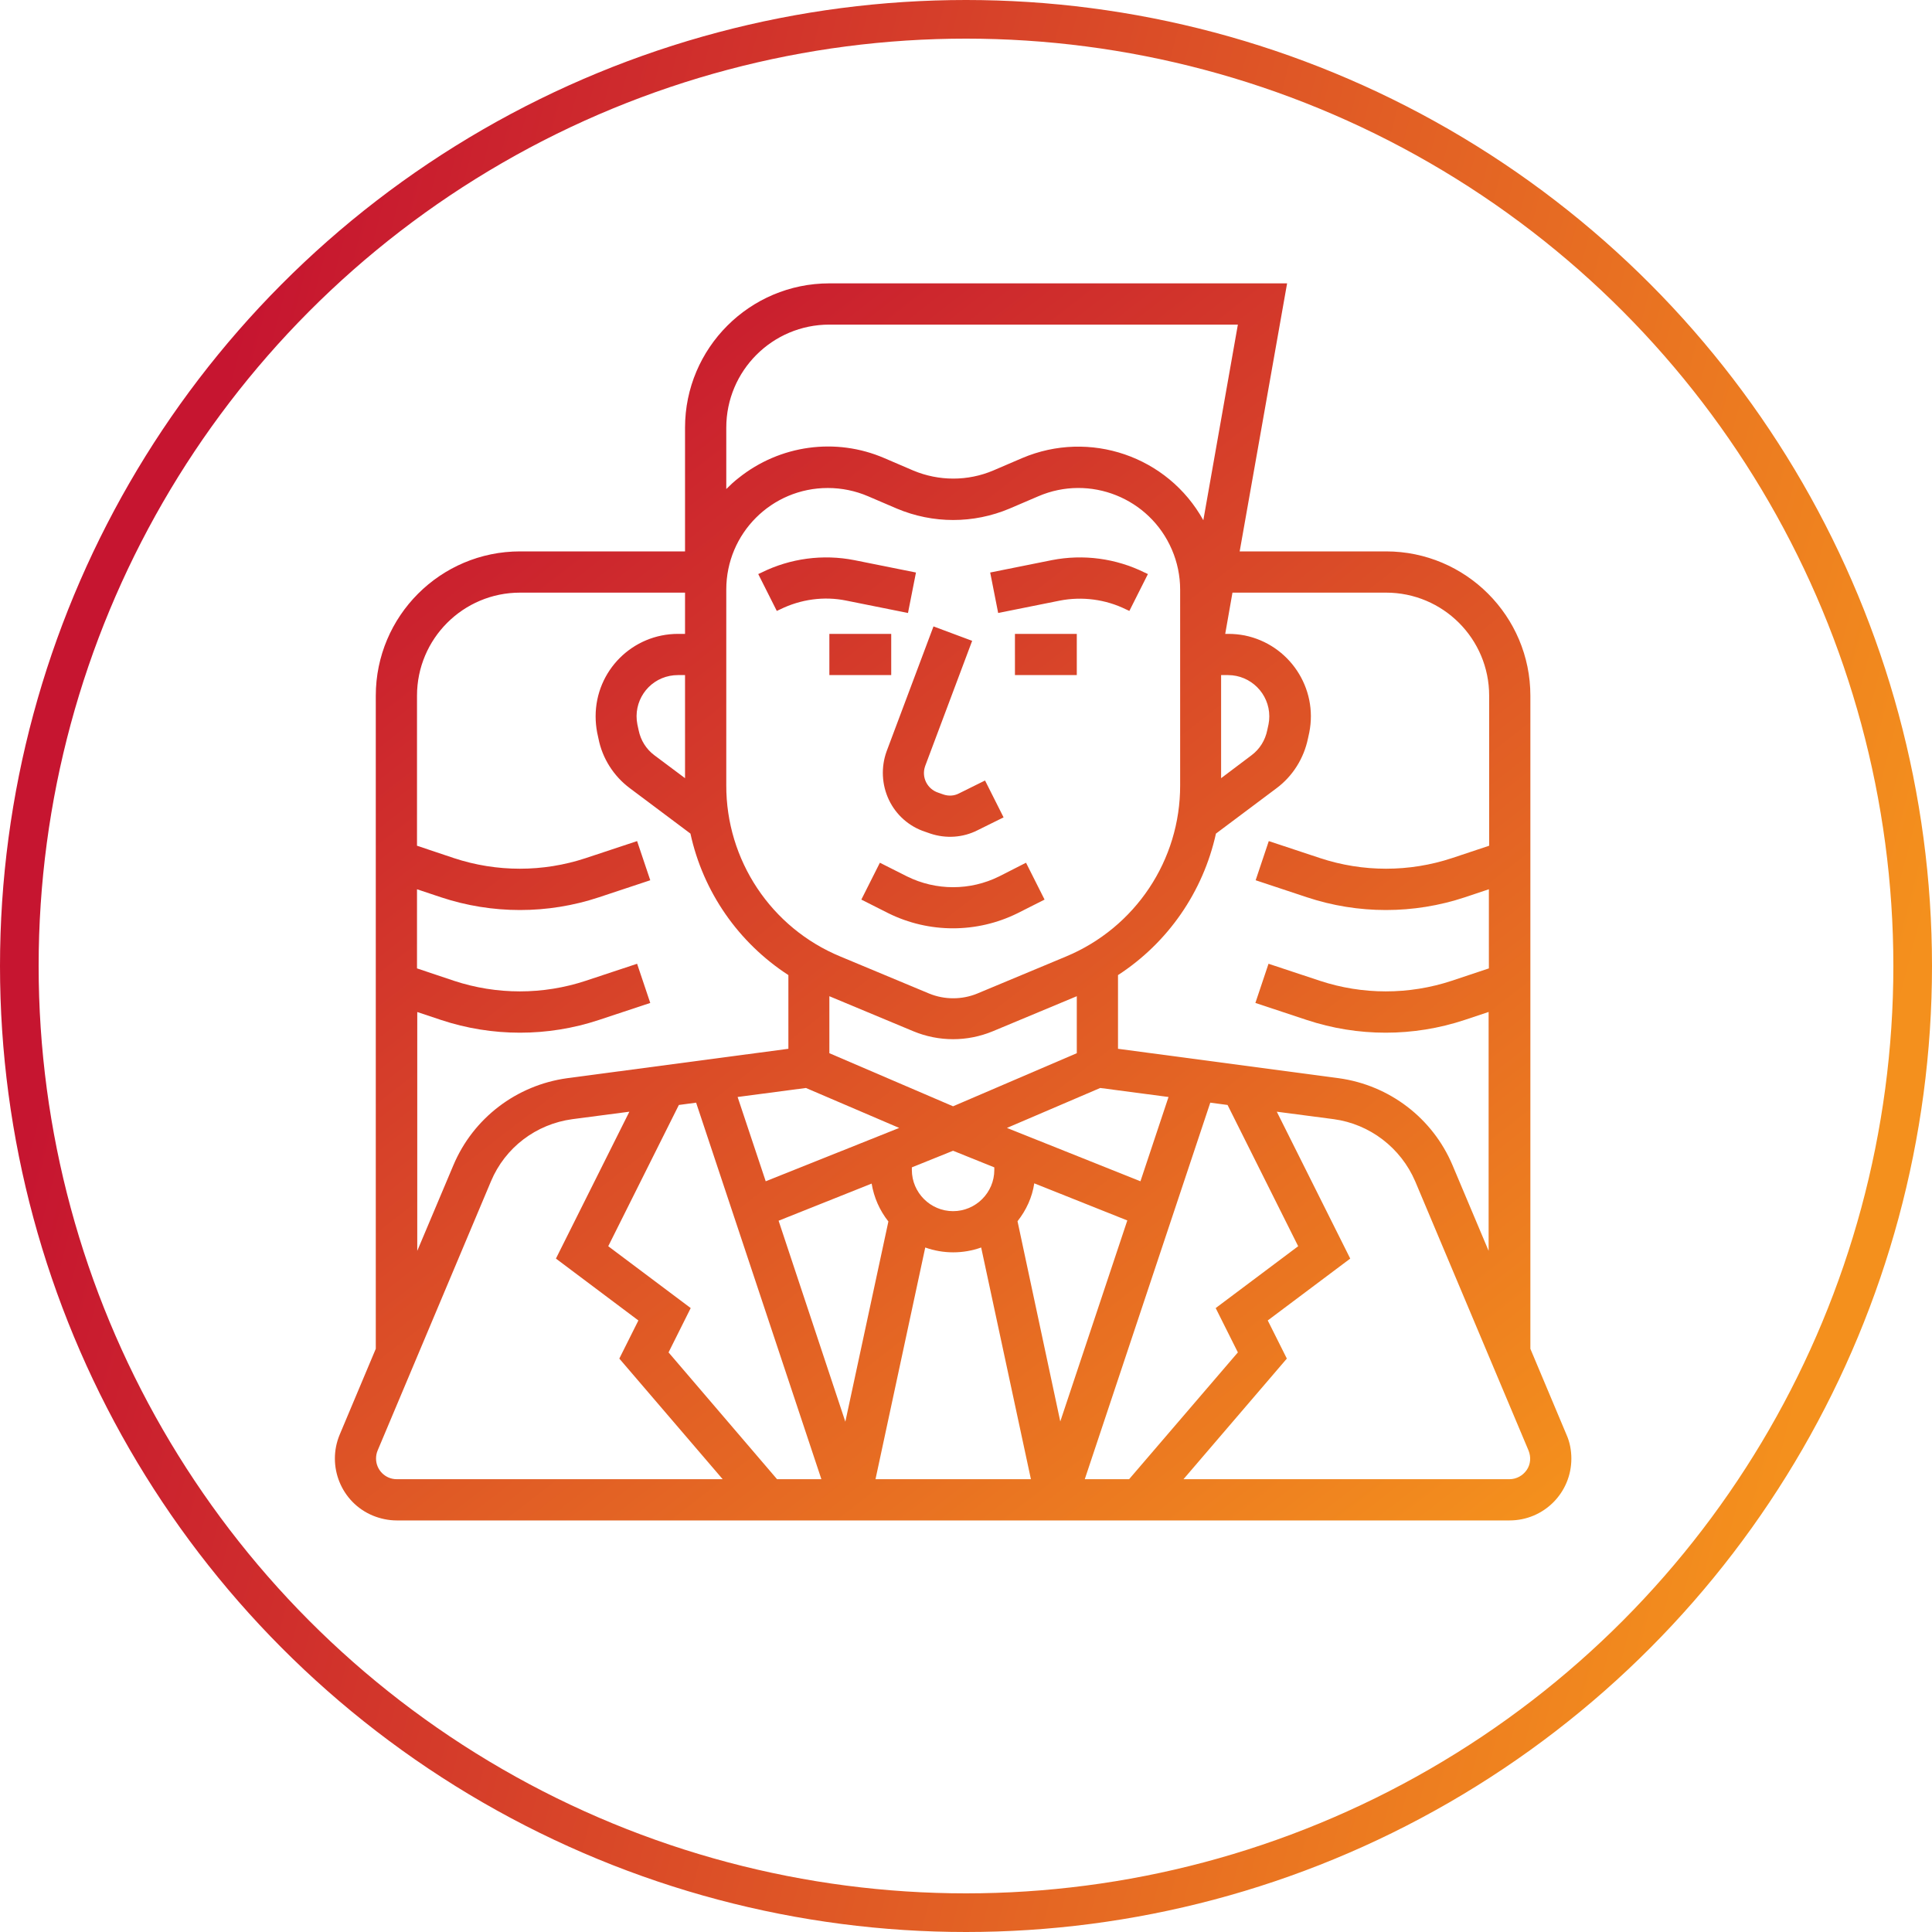
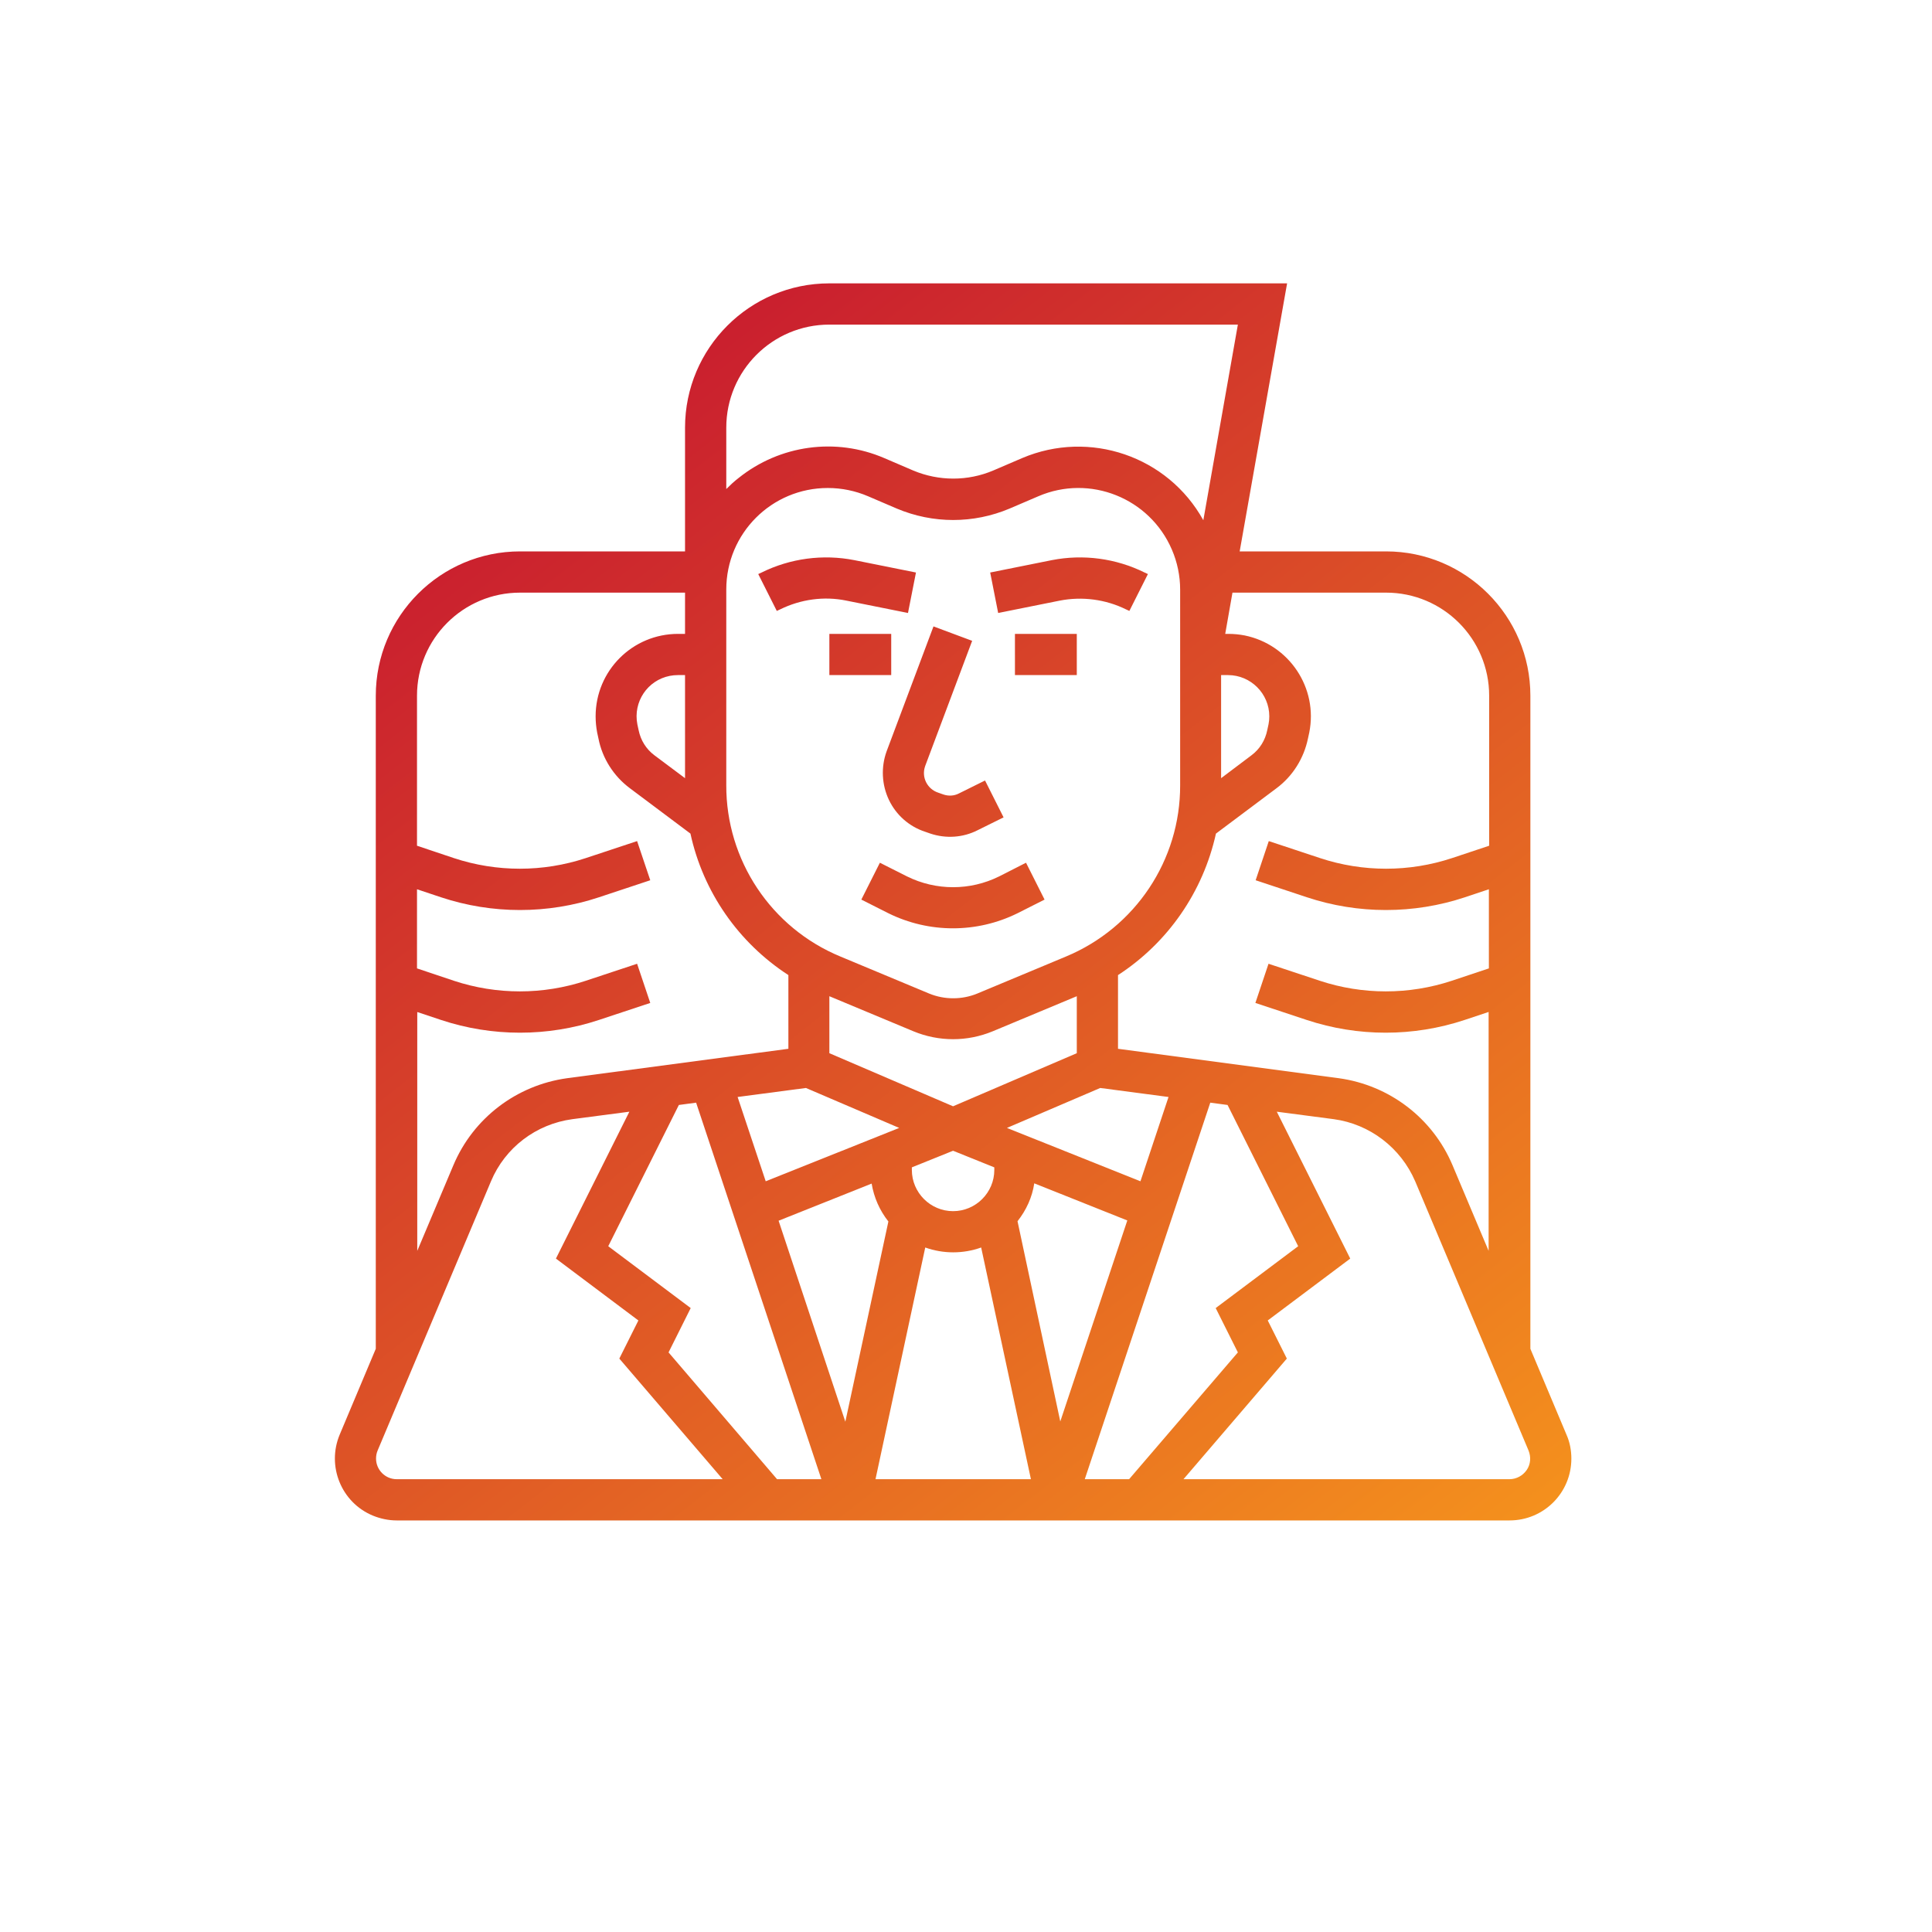
<svg xmlns="http://www.w3.org/2000/svg" width="75" height="75" viewBox="0 0 75 75" fill="none">
-   <circle cx="37.5" cy="37.5" r="36.75" stroke="url(#paint0_linear_92_1211)" stroke-width="1.5" />
  <path fill-rule="evenodd" clip-rule="evenodd" d="M59.409 52.36L60.81 55.692C60.94 55.982 61 56.302 61 56.622C61 57.953 59.929 59.023 58.599 59.023H15.398C15.078 59.023 14.758 58.953 14.467 58.833C13.247 58.323 12.677 56.912 13.187 55.692L14.588 52.36V27.008C14.588 23.916 17.099 21.405 20.19 21.405H26.593V16.603C26.593 13.511 29.105 11 32.196 11H49.965L48.124 21.405H53.806C56.898 21.405 59.409 23.916 59.409 27.008V52.36ZM57.809 27.008C57.809 24.797 56.018 23.006 53.806 23.006H47.844L47.563 24.607H47.684C47.894 24.607 48.104 24.627 48.314 24.667C50.045 25.017 51.175 26.708 50.825 28.439L50.775 28.669C50.615 29.439 50.185 30.129 49.554 30.599L47.203 32.36C46.703 34.621 45.342 36.592 43.401 37.853V40.714L51.966 41.855C53.937 42.125 55.617 43.406 56.388 45.237L57.788 48.558V39.284L56.858 39.594C54.867 40.254 52.716 40.254 50.725 39.594L48.734 38.934L49.244 37.413L51.235 38.073C52.896 38.623 54.697 38.623 56.358 38.073L57.798 37.593V34.521L56.868 34.832C54.877 35.492 52.726 35.492 50.735 34.832L48.744 34.171L49.254 32.651L51.245 33.311C52.906 33.861 54.707 33.861 56.368 33.311L57.809 32.831V27.008ZM32.196 40.885L36.998 42.946L41.801 40.885V38.673L38.539 40.034C37.549 40.444 36.448 40.444 35.458 40.034L32.196 38.673V40.885ZM38.599 45.417V45.317L37.008 44.676H36.998H36.988L35.398 45.317V45.417C35.398 46.297 36.118 47.017 36.998 47.017C37.879 47.017 38.599 46.297 38.599 45.417ZM29.725 45.857L34.907 43.786L31.286 42.235L28.634 42.585L29.725 45.857ZM45.362 42.585L42.711 42.235L39.089 43.786L44.272 45.857L45.362 42.585ZM47.403 26.207V30.209L48.584 29.319C48.904 29.079 49.114 28.739 49.194 28.348L49.244 28.118C49.264 28.018 49.274 27.918 49.274 27.808C49.274 26.928 48.554 26.207 47.673 26.207H47.403ZM32.196 12.601C29.985 12.601 28.194 14.392 28.194 16.603V18.984C28.344 18.834 28.504 18.684 28.674 18.554C30.275 17.273 32.446 16.973 34.327 17.783L35.448 18.264C36.448 18.684 37.569 18.684 38.559 18.264L39.68 17.783C42.291 16.673 45.332 17.703 46.713 20.195L48.054 12.601H32.196ZM32.136 18.944C29.955 18.944 28.194 20.705 28.194 22.886V30.479C28.184 33.391 29.935 36.022 32.626 37.133L36.078 38.573C36.668 38.813 37.339 38.813 37.929 38.573L41.38 37.133C44.072 36.012 45.823 33.391 45.813 30.479V22.886C45.813 22.355 45.703 21.825 45.492 21.335C44.632 19.334 42.311 18.404 40.31 19.264L39.189 19.744C37.789 20.334 36.218 20.334 34.817 19.744L33.697 19.264C33.206 19.054 32.676 18.944 32.136 18.944ZM16.198 39.287L17.119 39.594C19.11 40.254 21.261 40.254 23.252 39.594L25.243 38.934L24.732 37.413L22.741 38.073C21.081 38.623 19.28 38.623 17.619 38.073L16.188 37.593V34.521L17.119 34.832C19.11 35.492 21.261 35.492 23.252 34.832L25.243 34.171L24.732 32.651L22.741 33.311C21.081 33.861 19.28 33.861 17.619 33.311L16.188 32.831V27.008C16.188 24.797 17.979 23.006 20.19 23.006H26.593V24.607H26.323C24.552 24.607 23.122 26.037 23.122 27.808C23.122 28.018 23.142 28.228 23.182 28.439L23.232 28.669C23.382 29.439 23.822 30.129 24.452 30.599L26.803 32.36C27.294 34.621 28.664 36.592 30.605 37.853V40.714L22.021 41.855C20.05 42.125 18.369 43.406 17.599 45.237L16.198 48.558V39.287ZM26.593 30.209V26.207H26.313C26.213 26.207 26.103 26.217 26.003 26.237C25.133 26.407 24.572 27.248 24.742 28.118L24.792 28.348C24.872 28.739 25.083 29.079 25.403 29.319L26.593 30.209ZM14.598 56.622C14.598 57.062 14.958 57.422 15.398 57.422H28.054L24.042 52.74L24.782 51.26L21.581 48.858L24.432 43.156L22.221 43.446C20.811 43.636 19.61 44.546 19.06 45.857L14.658 56.312C14.617 56.412 14.598 56.512 14.598 56.622ZM25.953 52.5L30.165 57.422H31.886L27.023 42.805L26.353 42.895L23.612 48.378L26.813 50.779L25.953 52.5ZM33.837 45.947L30.225 47.388L32.816 55.191L34.487 47.418C34.147 46.987 33.927 46.487 33.837 45.947ZM35.918 48.428L33.987 57.422H40.02L38.089 48.428C37.389 48.678 36.618 48.678 35.918 48.428ZM40.15 45.937C40.07 46.477 39.84 46.977 39.5 47.408L41.16 55.181L43.762 47.378L40.15 45.937ZM46.983 42.805L42.111 57.422H43.832L48.054 52.5L47.193 50.779L50.395 48.378L47.654 42.895L46.983 42.805ZM58.599 57.422C58.869 57.422 59.119 57.282 59.269 57.062C59.419 56.842 59.439 56.562 59.339 56.312L54.937 45.857C54.377 44.556 53.176 43.636 51.776 43.446L49.565 43.156L52.416 48.858L49.214 51.26L49.955 52.74L45.943 57.422H58.599ZM32.856 23.316L35.248 23.796L35.558 22.225L33.166 21.745C31.946 21.505 30.675 21.675 29.565 22.225L29.435 22.285L30.155 23.716L30.285 23.656C31.076 23.266 31.986 23.136 32.856 23.316ZM34.507 31.05C34.787 31.64 35.298 32.09 35.918 32.29L36.118 32.36C36.718 32.56 37.379 32.52 37.949 32.23L38.959 31.73L38.239 30.299L37.228 30.8C37.038 30.9 36.818 30.91 36.618 30.84L36.418 30.77C35.998 30.63 35.768 30.179 35.908 29.759C35.908 29.754 35.91 29.749 35.913 29.744C35.915 29.739 35.918 29.734 35.918 29.729L37.739 24.877L36.238 24.317L34.417 29.169C34.197 29.779 34.227 30.459 34.507 31.05ZM32.196 24.607H34.597V26.207H32.196V24.607ZM38.789 34.021C37.659 34.581 36.338 34.581 35.208 34.021L34.157 33.491L33.437 34.922L34.487 35.452C36.068 36.232 37.919 36.232 39.5 35.452L40.55 34.922L39.83 33.491L38.789 34.021ZM43.712 23.656C42.921 23.266 42.011 23.146 41.14 23.316L38.749 23.796L38.439 22.225L40.83 21.745C42.051 21.505 43.321 21.675 44.432 22.225L44.562 22.285L43.842 23.716L43.712 23.656ZM41.801 24.607H39.4V26.207H41.801V24.607Z" fill="url(#paint1_linear_92_1211)" />
  <defs>
    <linearGradient id="paint0_linear_92_1211" x1="8" y1="17.5" x2="75" y2="35" gradientUnits="userSpaceOnUse">
      <stop stop-color="#C61530" />
      <stop offset="1" stop-color="#F4901D" />
    </linearGradient>
    <linearGradient id="paint1_linear_92_1211" x1="15" y1="16.61" x2="52.293" y2="64.516" gradientUnits="userSpaceOnUse">
      <stop stop-color="#C61530" />
      <stop offset="1" stop-color="#F4901D" />
    </linearGradient>
  </defs>
</svg>